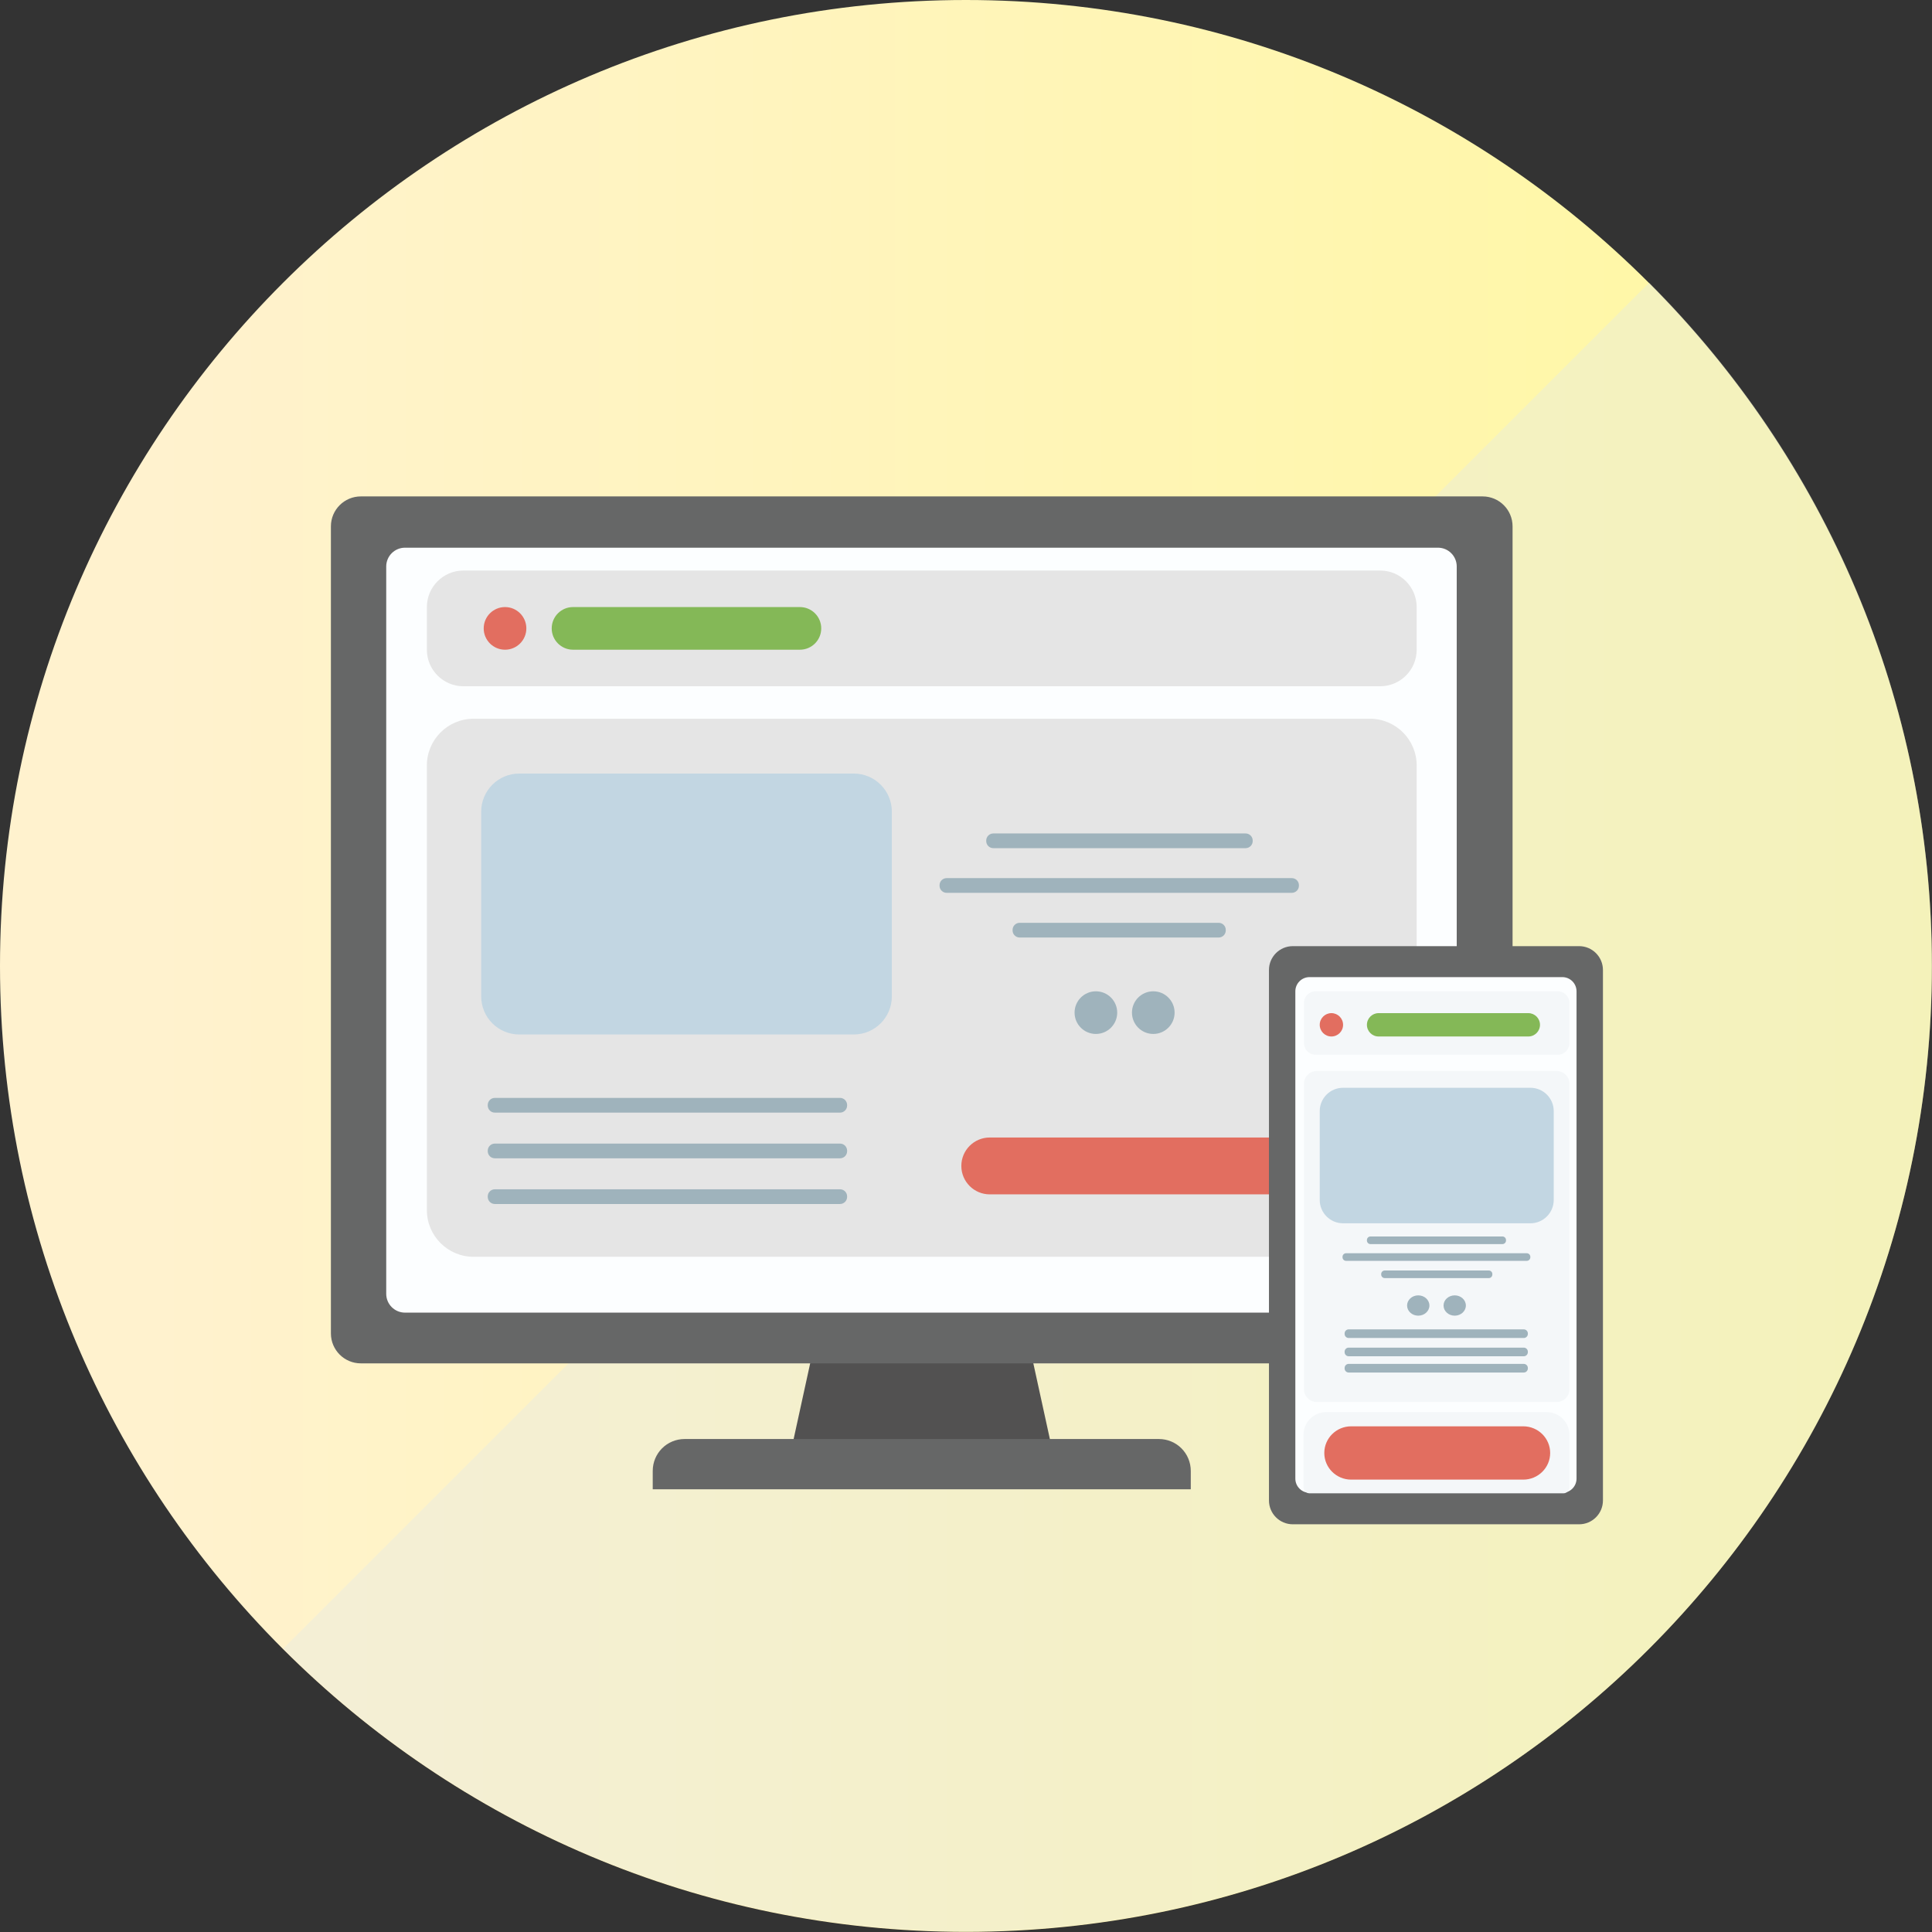
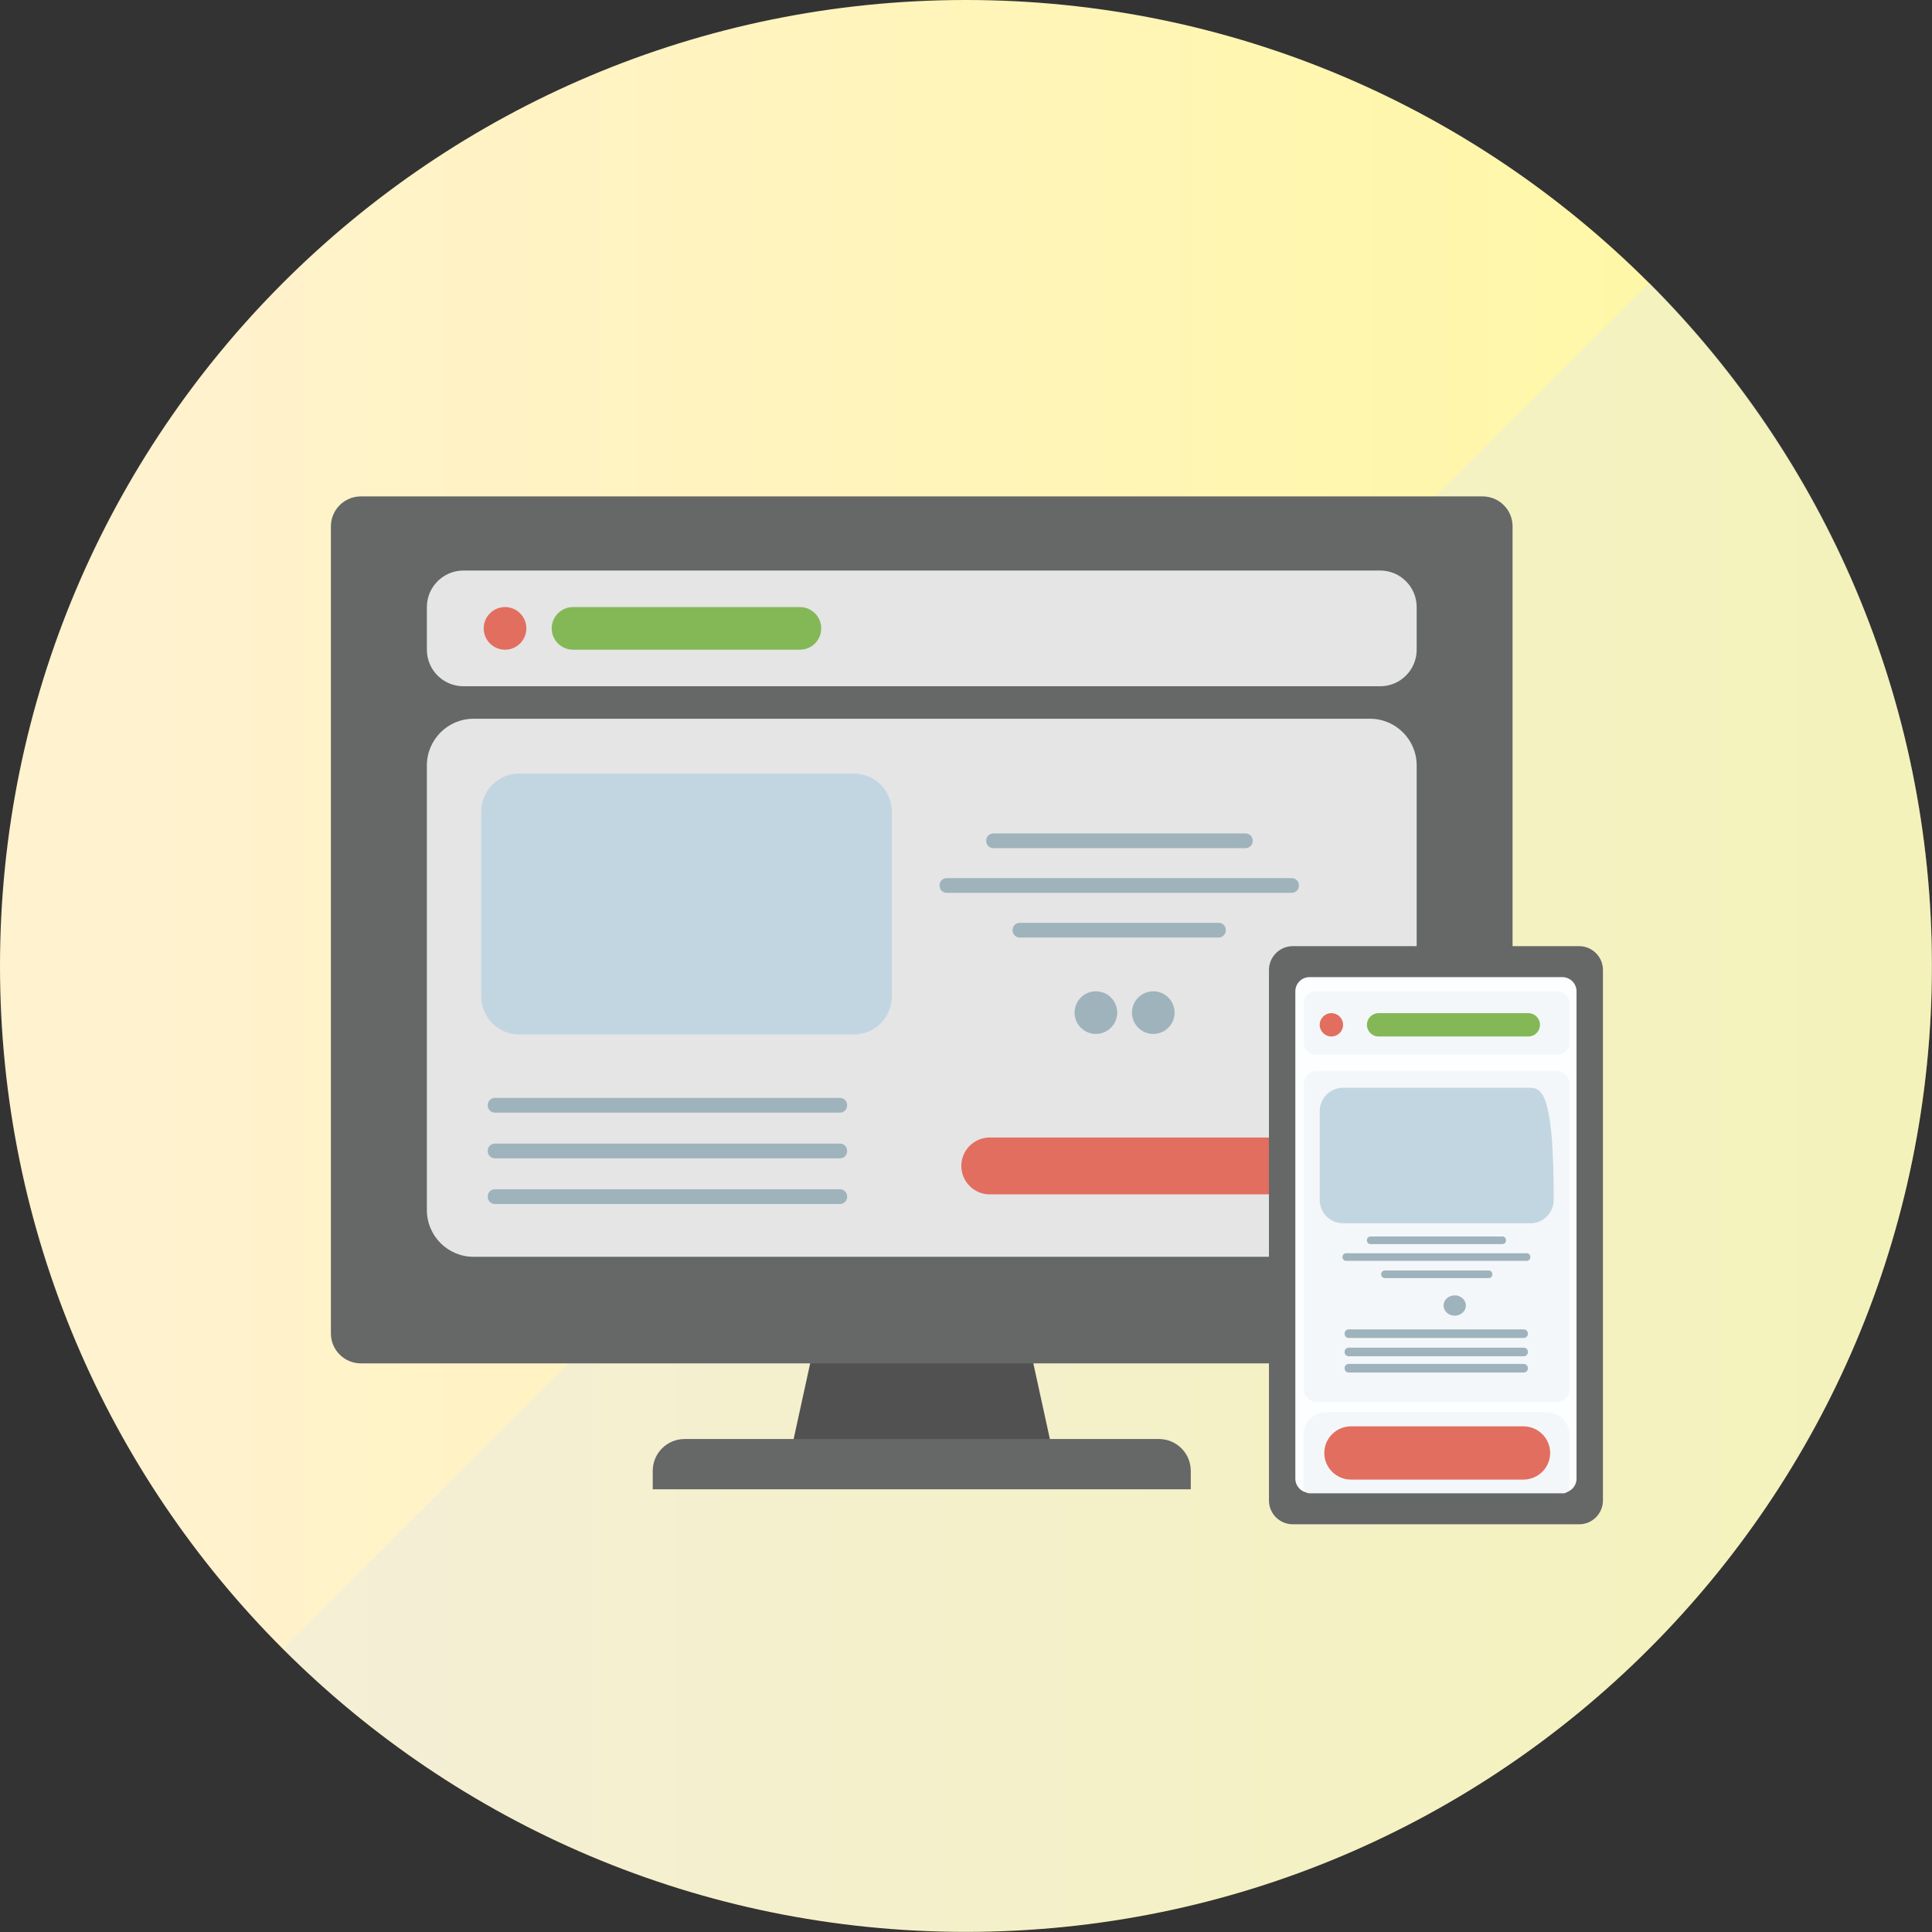
<svg xmlns="http://www.w3.org/2000/svg" width="101" height="101" viewBox="0 0 101 101" fill="none">
  <rect x="0" y="0" width="101" height="101" fill="#333333" stroke="none" />
  <path d="M50.497 100.993C78.385 100.993 100.993 78.385 100.993 50.497C100.993 22.608 78.385 0 50.497 0C22.608 0 0 22.608 0 50.497C0 78.385 22.608 100.993 50.497 100.993Z" fill="url(#paint0_linear_3066_1424)" />
  <g style="mix-blend-mode:multiply" opacity="0.35">
    <path d="M86.213 14.78C105.929 34.495 105.929 66.471 86.213 86.186C66.497 105.902 34.522 105.902 14.807 86.186" fill="#E0E7EB" />
  </g>
  <path d="M55.192 76.634H41.182L44.047 63.525H52.327L55.192 76.634Z" fill="#525151" />
  <path d="M35.795 75.228H60.579C61.508 75.228 62.251 75.971 62.251 76.9V77.855H34.123V76.9C34.123 75.971 34.866 75.228 35.795 75.228Z" fill="#666767" />
  <path d="M77.507 25.951H18.864C18 25.951 17.299 26.652 17.299 27.517V69.708C17.299 70.573 18 71.273 18.864 71.273H77.507C78.372 71.273 79.073 70.573 79.073 69.708V27.517C79.073 26.652 78.372 25.951 77.507 25.951Z" fill="#666767" />
-   <path d="M75.173 28.632H21.173C20.631 28.632 20.191 29.071 20.191 29.614V67.639C20.191 68.181 20.631 68.621 21.173 68.621H75.173C75.715 68.621 76.154 68.181 76.154 67.639V29.614C76.154 29.071 75.715 28.632 75.173 28.632Z" fill="#FCFEFF" />
  <path d="M72.15 29.826H24.227C23.172 29.826 22.316 30.682 22.316 31.737V33.966C22.316 35.021 23.172 35.876 24.227 35.876H72.15C73.205 35.876 74.06 35.021 74.06 33.966V31.737C74.06 30.682 73.205 29.826 72.15 29.826Z" fill="#E5E5E5" />
  <path d="M71.619 37.574H24.758C23.409 37.574 22.316 38.667 22.316 40.016V63.26C22.316 64.609 23.409 65.702 24.758 65.702H71.619C72.967 65.702 74.06 64.609 74.06 63.26V40.016C74.06 38.667 72.967 37.574 71.619 37.574Z" fill="#E5E5E5" />
  <path d="M44.633 40.44H27.146C26.047 40.44 25.156 41.331 25.156 42.431V52.089C25.156 53.189 26.047 54.08 27.146 54.08H44.633C45.732 54.08 46.623 53.189 46.623 52.089V42.431C46.623 41.331 45.732 40.44 44.633 40.44Z" fill="#C2D6E2" />
  <path d="M26.402 33.965C27.017 33.965 27.516 33.466 27.516 32.851C27.516 32.235 27.017 31.736 26.402 31.736C25.786 31.736 25.287 32.235 25.287 32.851C25.287 33.466 25.786 33.965 26.402 33.965Z" fill="#E26E60" />
  <path d="M57.29 54.052C57.906 54.052 58.405 53.553 58.405 52.937C58.405 52.322 57.906 51.823 57.29 51.823C56.675 51.823 56.176 52.322 56.176 52.937C56.176 53.553 56.675 54.052 57.29 54.052Z" fill="#9FB3BC" />
  <path d="M60.29 54.052C60.906 54.052 61.405 53.553 61.405 52.937C61.405 52.322 60.906 51.823 60.29 51.823C59.675 51.823 59.176 52.322 59.176 52.937C59.176 53.553 59.675 54.052 60.29 54.052Z" fill="#9FB3BC" />
  <path d="M41.818 31.736H29.956C29.341 31.736 28.842 32.235 28.842 32.851C28.842 33.466 29.341 33.965 29.956 33.965H41.818C42.433 33.965 42.932 33.466 42.932 32.851C42.932 32.235 42.433 31.736 41.818 31.736Z" fill="#84B857" />
  <path d="M65.116 43.571H51.928C51.723 43.571 51.557 43.737 51.557 43.942V43.969C51.557 44.174 51.723 44.34 51.928 44.34H65.116C65.321 44.34 65.488 44.174 65.488 43.969V43.942C65.488 43.737 65.321 43.571 65.116 43.571Z" fill="#9FB3BC" />
  <path d="M67.533 45.906H49.489C49.283 45.906 49.117 46.072 49.117 46.277V46.304C49.117 46.509 49.283 46.675 49.489 46.675H67.533C67.738 46.675 67.904 46.509 67.904 46.304V46.277C67.904 46.072 67.738 45.906 67.533 45.906Z" fill="#9FB3BC" />
  <path d="M43.913 57.395H25.869C25.664 57.395 25.498 57.562 25.498 57.767V57.794C25.498 57.999 25.664 58.165 25.869 58.165H43.913C44.119 58.165 44.285 57.999 44.285 57.794V57.767C44.285 57.562 44.119 57.395 43.913 57.395Z" fill="#9FB3BC" />
  <path d="M43.913 59.784H25.869C25.664 59.784 25.498 59.95 25.498 60.155V60.182C25.498 60.387 25.664 60.553 25.869 60.553H43.913C44.119 60.553 44.285 60.387 44.285 60.182V60.155C44.285 59.95 44.119 59.784 43.913 59.784Z" fill="#9FB3BC" />
  <path d="M43.913 62.173H25.869C25.664 62.173 25.498 62.339 25.498 62.544V62.571C25.498 62.776 25.664 62.942 25.869 62.942H43.913C44.119 62.942 44.285 62.776 44.285 62.571V62.544C44.285 62.339 44.119 62.173 43.913 62.173Z" fill="#9FB3BC" />
  <path d="M63.709 48.242H53.307C53.102 48.242 52.935 48.408 52.935 48.613V48.64C52.935 48.845 53.102 49.011 53.307 49.011H63.709C63.914 49.011 64.08 48.845 64.08 48.64V48.613C64.08 48.408 63.914 48.242 63.709 48.242Z" fill="#9FB3BC" />
  <path d="M66.416 59.466H51.742C50.921 59.466 50.256 60.131 50.256 60.952C50.256 61.773 50.921 62.438 51.742 62.438H66.416C67.237 62.438 67.902 61.773 67.902 60.952C67.902 60.131 67.237 59.466 66.416 59.466Z" fill="#E26E60" />
  <path d="M82.551 49.462H67.585C66.896 49.462 66.338 50.021 66.338 50.71V78.439C66.338 79.128 66.896 79.686 67.585 79.686H82.551C83.24 79.686 83.798 79.128 83.798 78.439V50.71C83.798 50.021 83.24 49.462 82.551 49.462Z" fill="#666767" />
  <path d="M81.674 51.081H68.46C68.049 51.081 67.717 51.413 67.717 51.824V77.297C67.717 77.708 68.049 78.04 68.46 78.04H81.674C82.085 78.04 82.417 77.708 82.417 77.297V51.824C82.417 51.413 82.085 51.081 81.674 51.081Z" fill="#FCFEFF" />
  <path d="M69.363 73.821H80.853C81.516 73.821 82.047 74.352 82.047 75.015V77.748C82.047 77.907 81.914 78.067 81.729 78.067H68.461C68.302 78.067 68.143 77.934 68.143 77.748V75.015C68.143 74.352 68.673 73.821 69.337 73.821H69.363Z" fill="#F4F7F9" />
  <path d="M81.436 51.823H68.778C68.441 51.823 68.168 52.096 68.168 52.433V54.529C68.168 54.866 68.441 55.14 68.778 55.14H81.436C81.773 55.14 82.046 54.866 82.046 54.529V52.433C82.046 52.096 81.773 51.823 81.436 51.823Z" fill="#F4F7F9" />
  <path d="M81.382 55.99H68.831C68.465 55.99 68.168 56.287 68.168 56.653V72.627C68.168 72.994 68.465 73.291 68.831 73.291H81.382C81.749 73.291 82.046 72.994 82.046 72.627V56.653C82.046 56.287 81.749 55.99 81.382 55.99Z" fill="#F4F7F9" />
-   <path d="M80.004 56.866H70.213C69.539 56.866 68.992 57.412 68.992 58.086V62.73C68.992 63.404 69.539 63.951 70.213 63.951H80.004C80.678 63.951 81.225 63.404 81.225 62.73V58.086C81.225 57.412 80.678 56.866 80.004 56.866Z" fill="#C2D6E2" />
+   <path d="M80.004 56.866H70.213C69.539 56.866 68.992 57.412 68.992 58.086V62.73C68.992 63.404 69.539 63.951 70.213 63.951H80.004C80.678 63.951 81.225 63.404 81.225 62.73C81.225 57.412 80.678 56.866 80.004 56.866Z" fill="#C2D6E2" />
  <path d="M69.603 54.185C69.94 54.185 70.213 53.912 70.213 53.575C70.213 53.238 69.94 52.964 69.603 52.964C69.265 52.964 68.992 53.238 68.992 53.575C68.992 53.912 69.265 54.185 69.603 54.185Z" fill="#E26E60" />
-   <path d="M74.142 68.78C74.465 68.78 74.726 68.542 74.726 68.249C74.726 67.956 74.465 67.718 74.142 67.718C73.82 67.718 73.559 67.956 73.559 68.249C73.559 68.542 73.82 68.78 74.142 68.78Z" fill="#9FB3BC" />
  <path d="M76.049 68.78C76.371 68.78 76.632 68.542 76.632 68.249C76.632 67.956 76.371 67.718 76.049 67.718C75.726 67.718 75.465 67.956 75.465 68.249C75.465 68.542 75.726 68.78 76.049 68.78Z" fill="#9FB3BC" />
  <path d="M79.897 52.964H72.069C71.732 52.964 71.459 53.238 71.459 53.575C71.459 53.912 71.732 54.185 72.069 54.185H79.897C80.234 54.185 80.507 53.912 80.507 53.575C80.507 53.238 80.234 52.964 79.897 52.964Z" fill="#84B857" />
  <path d="M79.66 69.496H70.505C70.388 69.496 70.293 69.591 70.293 69.708V69.734C70.293 69.852 70.388 69.947 70.505 69.947H79.66C79.777 69.947 79.872 69.852 79.872 69.734V69.708C79.872 69.591 79.777 69.496 79.66 69.496Z" fill="#9FB3BC" />
  <path d="M79.66 70.451H70.505C70.388 70.451 70.293 70.546 70.293 70.663V70.689C70.293 70.807 70.388 70.902 70.505 70.902H79.66C79.777 70.902 79.872 70.807 79.872 70.689V70.663C79.872 70.546 79.777 70.451 79.66 70.451Z" fill="#9FB3BC" />
  <path d="M79.66 71.301H70.505C70.388 71.301 70.293 71.396 70.293 71.513V71.54C70.293 71.657 70.388 71.752 70.505 71.752H79.66C79.777 71.752 79.872 71.657 79.872 71.54V71.513C79.872 71.396 79.777 71.301 79.66 71.301Z" fill="#9FB3BC" />
  <path d="M79.632 74.564H70.637C69.86 74.564 69.231 75.188 69.231 75.958C69.231 76.727 69.86 77.351 70.637 77.351H79.632C80.409 77.351 81.039 76.727 81.039 75.958C81.039 75.188 80.409 74.564 79.632 74.564Z" fill="#E26E60" />
  <path d="M78.544 64.64H71.645C71.542 64.64 71.459 64.723 71.459 64.825V64.852C71.459 64.954 71.542 65.038 71.645 65.038H78.544C78.647 65.038 78.73 64.954 78.73 64.852V64.825C78.73 64.723 78.647 64.64 78.544 64.64Z" fill="#9FB3BC" />
  <path d="M79.816 65.516H70.369C70.267 65.516 70.184 65.599 70.184 65.701V65.728C70.184 65.831 70.267 65.914 70.369 65.914H79.816C79.918 65.914 80.002 65.831 80.002 65.728V65.701C80.002 65.599 79.918 65.516 79.816 65.516Z" fill="#9FB3BC" />
  <path d="M77.831 66.418H72.391C72.288 66.418 72.205 66.501 72.205 66.603V66.63C72.205 66.732 72.288 66.816 72.391 66.816H77.831C77.933 66.816 78.016 66.732 78.016 66.63V66.603C78.016 66.501 77.933 66.418 77.831 66.418Z" fill="#9FB3BC" />
  <defs>
    <linearGradient id="paint0_linear_3066_1424" x1="0" y1="50.497" x2="100.993" y2="50.497" gradientUnits="userSpaceOnUse">
      <stop offset="0.08" stop-color="#FFF2CE" />
      <stop offset="1" stop-color="#FFF8A0" />
    </linearGradient>
  </defs>
</svg>